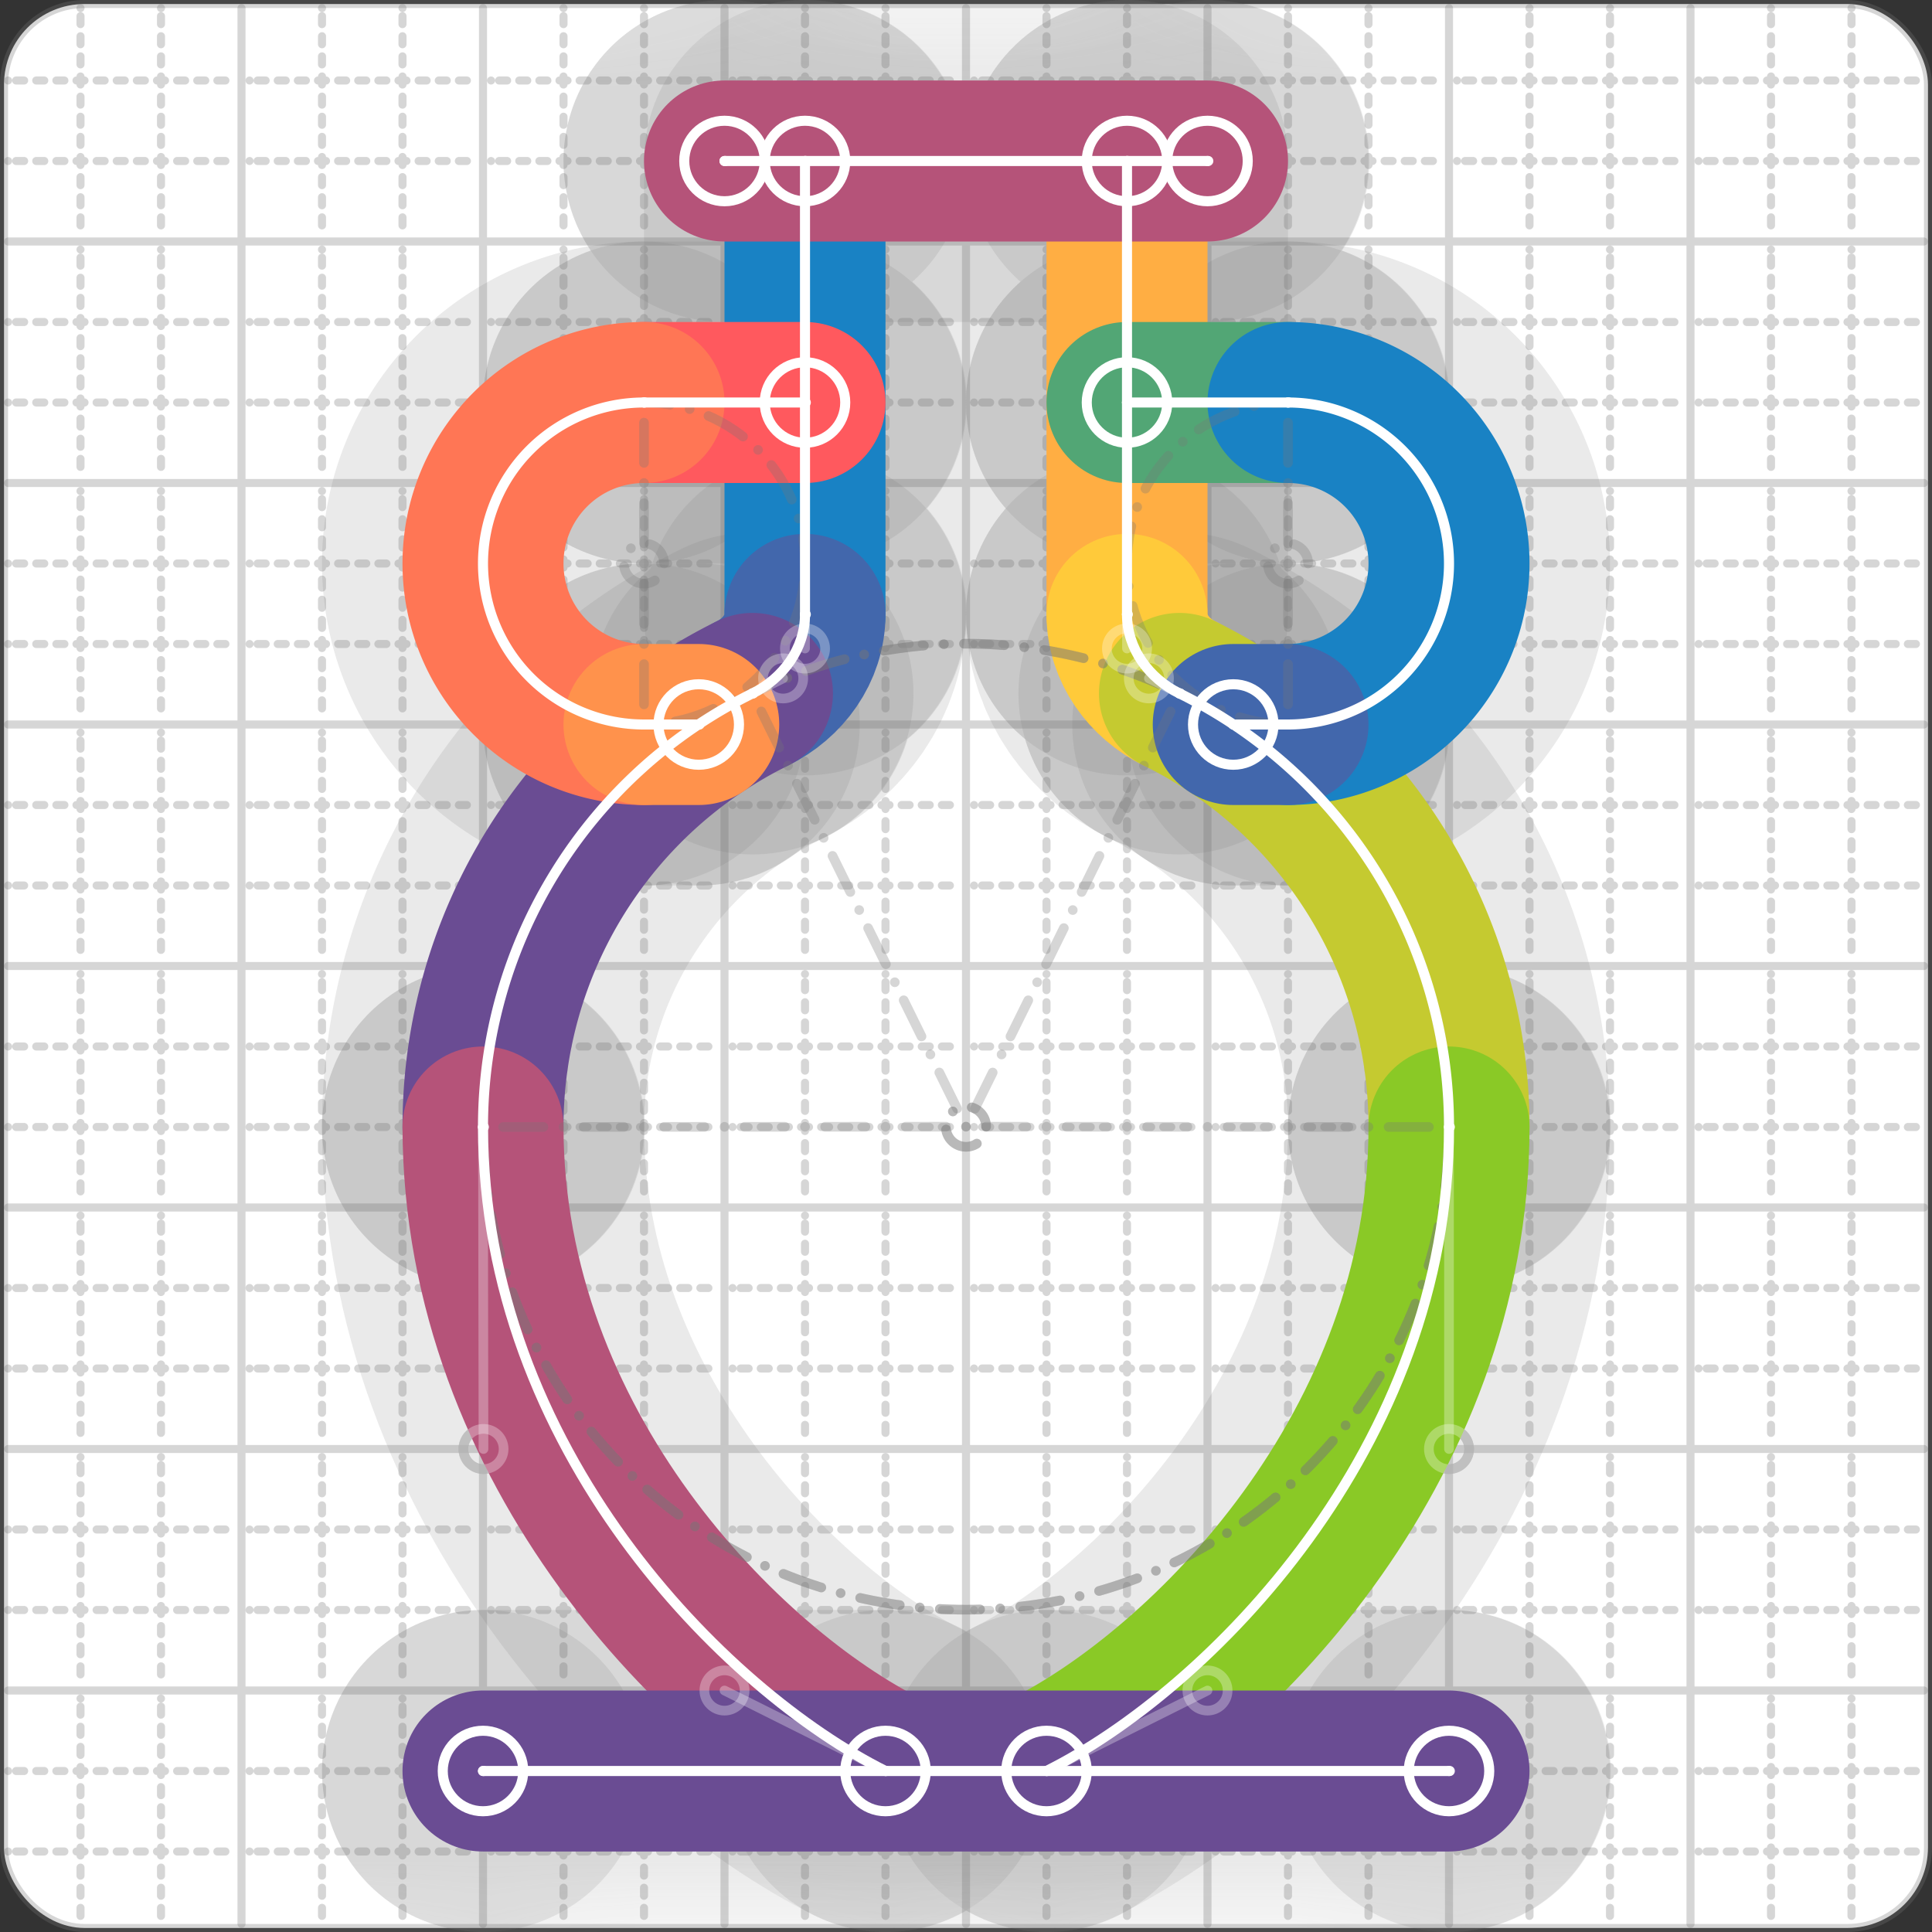
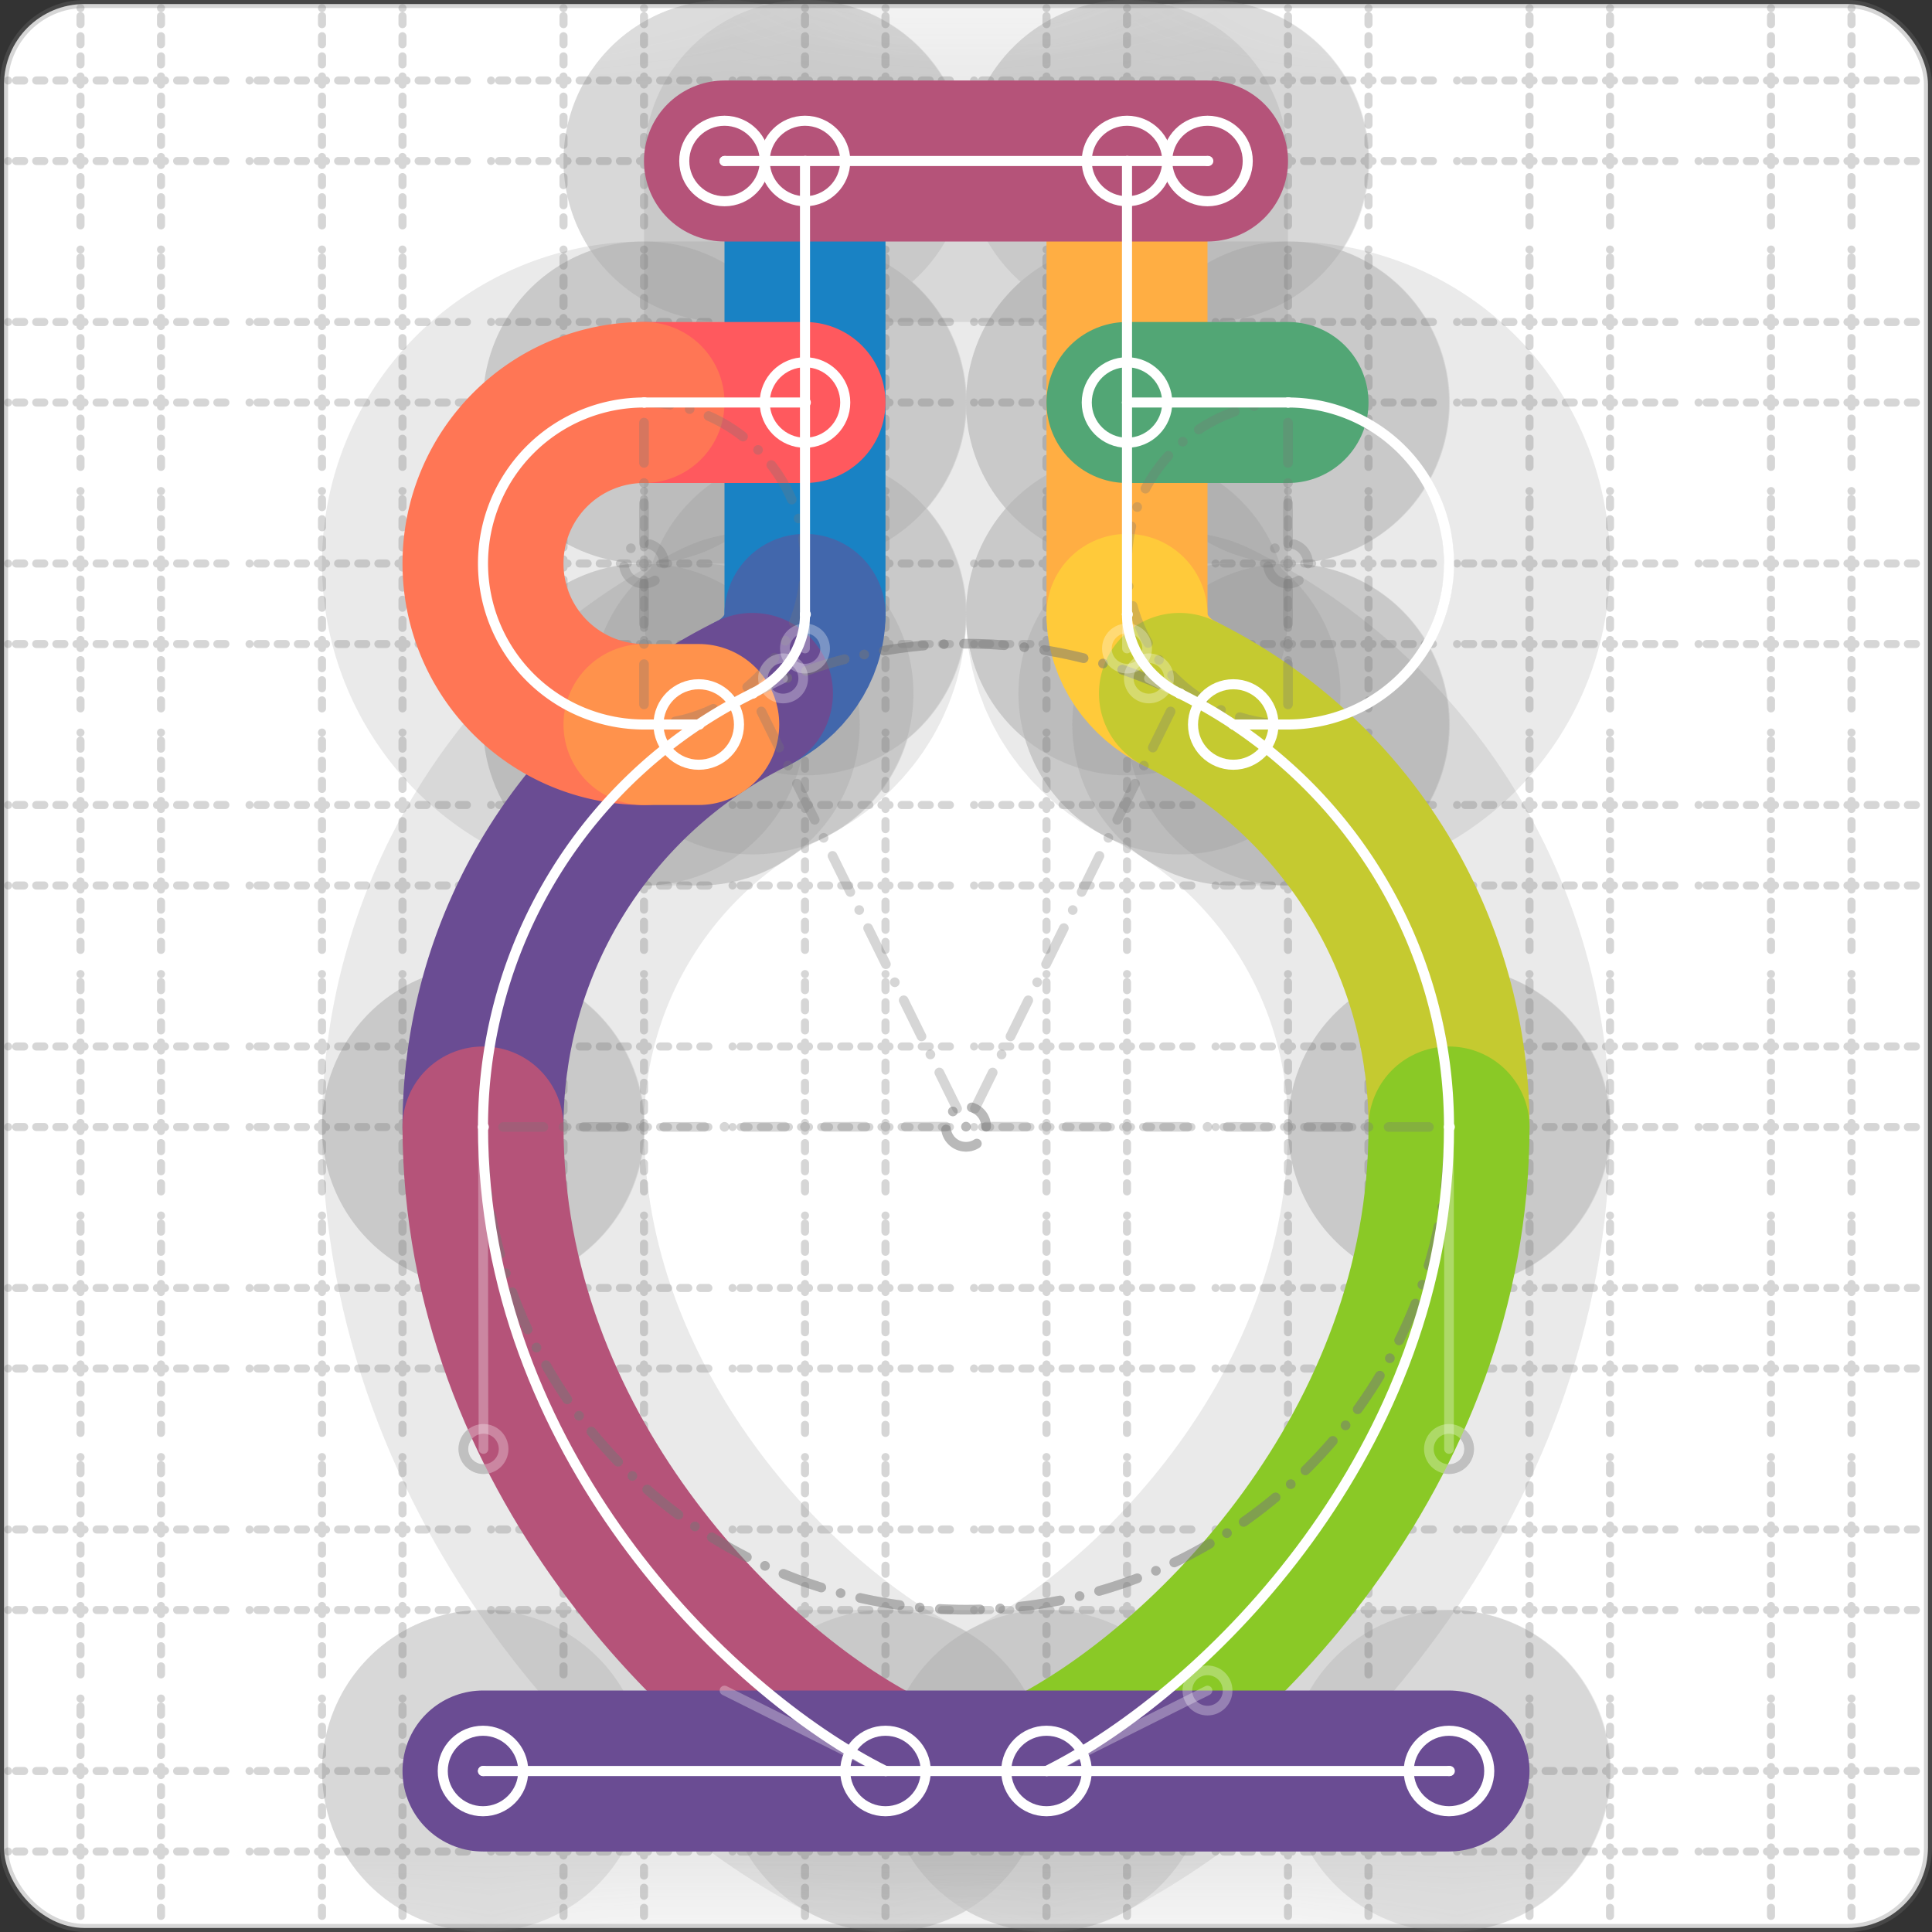
<svg xmlns="http://www.w3.org/2000/svg" width="24" height="24" viewBox="0 0 24 24" fill="none" stroke="currentColor" stroke-width="2" stroke-linecap="round" stroke-linejoin="round">
  <rect x="0" y="0" width="24" height="24" fill="#333333" stroke="none" />
  <style>
  @media screen and (prefers-color-scheme: light) {
    .svg-preview-grid-rect { fill: none }
  }
  @media screen and (prefers-color-scheme: dark) {
    .svg-preview-grid-rect { fill: none }
    .svg
    .svg-preview-grid-group,
    .svg-preview-radii-group,
    .svg-preview-shadow-mask-group,
    .svg-preview-shadow-group {
      stroke: #fff;
    }
  }
</style>
  <g class="svg-preview-grid-group" stroke-linecap="butt" stroke-width="0.1" stroke="#777" stroke-opacity="0.3">
    <rect class="svg-preview-grid-rect" width="23.9" height="23.9" x="0.05" y="0.05" rx="1" fill="#fff" />
    <path stroke-dasharray="0 0.1 0.1 0.15 0.1 0.15 0.1 0.15 0.1 0.15 0.1 0.15 0.1 0.15 0.1 0.15 0.1 0.15 0.1 0.15 0.1 0.15 0.1 0.15 0 0.15" stroke-width="0.1" d="M0.1 1h23.8M1 0.1v23.8M0.1 2h23.8M2 0.1v23.8M0.1 4h23.8M4 0.1v23.8M0.1 5h23.8M5 0.1v23.8M0.1 7h23.8M7 0.1v23.8M0.1 8h23.8M8 0.1v23.8M0.1 10h23.8M10 0.1v23.8M0.1 11h23.8M11 0.1v23.8M0.1 13h23.8M13 0.1v23.8M0.1 14h23.8M14 0.1v23.8M0.1 16h23.8M16 0.1v23.8M0.1 17h23.8M17 0.1v23.8M0.1 19h23.8M19 0.1v23.8M0.1 20h23.8M20 0.1v23.8M0.1 22h23.8M22 0.1v23.8M0.1 23h23.8M23 0.1v23.8" />
-     <path d="M0.1 3h23.8M3 0.1v23.8M0.1 6h23.8M6 0.1v23.8M0.1 9h23.8M9 0.1v23.8M0.1 12h23.8M12 0.1v23.8M0.1 15h23.8M15 0.1v23.8M0.1 18h23.8M18 0.1v23.8M0.1 21h23.8M21 0.1v23.8" />
  </g>
  <g class="svg-preview-shadow-mask-group" stroke-width="4" stroke="#777" stroke-opacity="0.15">
    <mask id="svg-preview-shadow-mask-0" maskUnits="userSpaceOnUse" stroke-opacity="1" stroke-width="4" stroke="#000">
      <rect x="0" y="0" width="24" height="24" fill="#fff" stroke="none" rx="1" />
      <path d="M10 2h.01M10 7.632h.01M9.347 8.614h.01M6 14h.01M11 22h.01" />
    </mask>
    <mask id="svg-preview-shadow-mask-1" maskUnits="userSpaceOnUse" stroke-opacity="1" stroke-width="4" stroke="#000">
      <rect x="0" y="0" width="24" height="24" fill="#fff" stroke="none" rx="1" />
      <path d="M10 5h.01M8 5h.01M8 9h.01M8.68 9h.01" />
    </mask>
    <mask id="svg-preview-shadow-mask-2" maskUnits="userSpaceOnUse" stroke-opacity="1" stroke-width="4" stroke="#000">
      <rect x="0" y="0" width="24" height="24" fill="#fff" stroke="none" rx="1" />
      <path d="M14 2h.01M14 7.632h.01M14.652 8.614h.01M18 14h.01M13 22h.01" />
    </mask>
    <mask id="svg-preview-shadow-mask-3" maskUnits="userSpaceOnUse" stroke-opacity="1" stroke-width="4" stroke="#000">
      <rect x="0" y="0" width="24" height="24" fill="#fff" stroke="none" rx="1" />
      <path d="M14 5h.01M16 5h.01M16 9h.01M15.32 9h.01" />
    </mask>
    <mask id="svg-preview-shadow-mask-4" maskUnits="userSpaceOnUse" stroke-opacity="1" stroke-width="4" stroke="#000">
      <rect x="0" y="0" width="24" height="24" fill="#fff" stroke="none" rx="1" />
      <path d="M18 22h.01M6 22h.01" />
    </mask>
    <mask id="svg-preview-shadow-mask-5" maskUnits="userSpaceOnUse" stroke-opacity="1" stroke-width="4" stroke="#000">
      <rect x="0" y="0" width="24" height="24" fill="#fff" stroke="none" rx="1" />
      <path d="M9 2h.01M15 2h.01" />
    </mask>
  </g>
  <g class="svg-preview-shadow-group" stroke-width="4" stroke="#777" stroke-opacity="0.15">
    <path mask="url(#svg-preview-shadow-mask-0)" d="M 10 2 L 10 7.632" />
    <path mask="url(#svg-preview-shadow-mask-0)" d="M 10 7.632 C10 8.056 9.728 8.427 9.347 8.614" />
    <path mask="url(#svg-preview-shadow-mask-0)" d="M 9.347 8.614 A6 6 0 0 0 6 14" />
    <path mask="url(#svg-preview-shadow-mask-0)" d="M 6 14 C6.006 18 9 21 11 22" />
    <path mask="url(#svg-preview-shadow-mask-1)" d="M 10 5 L 8 5" />
    <path mask="url(#svg-preview-shadow-mask-1)" d="M 8 5 A2 2 0 0 0 8 9" />
    <path mask="url(#svg-preview-shadow-mask-1)" d="M 8 9 L 8.68 9" />
    <path mask="url(#svg-preview-shadow-mask-2)" d="M 14 2 L 14 7.632" />
    <path mask="url(#svg-preview-shadow-mask-2)" d="M 14 7.632 C14 8.056 14.272 8.427 14.652 8.614" />
    <path mask="url(#svg-preview-shadow-mask-2)" d="M 14.652 8.614 A6 6 0 0 1 18 14" />
    <path mask="url(#svg-preview-shadow-mask-2)" d="M 18 14 C18 18 15 21 13 22" />
    <path mask="url(#svg-preview-shadow-mask-3)" d="M 14 5 L 16 5" />
    <path mask="url(#svg-preview-shadow-mask-3)" d="M 16 5 A2 2 0 0 1 16 9" />
    <path mask="url(#svg-preview-shadow-mask-3)" d="M 16 9 L 15.32 9" />
    <path mask="url(#svg-preview-shadow-mask-4)" d="M 18 22 L 6 22" />
    <path mask="url(#svg-preview-shadow-mask-5)" d="M 9 2 L 15 2" />
    <path d="M10 2h.01M10 7.632h.01M9.347 8.614h.01M6 14h.01M11 22h.01M10 5h.01M8 5h.01M8 9h.01M8.68 9h.01M14 2h.01M14 7.632h.01M14.652 8.614h.01M18 14h.01M13 22h.01M14 5h.01M16 5h.01M16 9h.01M15.32 9h.01M18 22h.01M6 22h.01M9 2h.01M15 2h.01" />
  </g>
  <g class="svg-preview-handles-group" stroke-width="0.12" stroke="#777" stroke-opacity="0.6">
    <path d="M10 7.632 10 8.056" />
    <circle cy="8.056" cx="10" r="0.25" />
    <path d="M9.347 8.614 9.728 8.427" />
    <circle cy="8.427" cx="9.728" r="0.25" />
    <path d="M6 14 6.006 18" />
    <circle cy="18" cx="6.006" r="0.25" />
    <path d="M11 22 9 21" />
    <circle cy="21" cx="9" r="0.25" />
    <path d="M14 7.632 14 8.056" />
    <circle cy="8.056" cx="14" r="0.25" />
    <path d="M14.652 8.614 14.272 8.427" />
    <circle cy="8.427" cx="14.272" r="0.25" />
    <path d="M18 14 18 18" />
    <circle cy="18" cx="18" r="0.25" />
    <path d="M13 22 15 21" />
    <circle cy="21" cx="15" r="0.25" />
  </g>
  <g class="svg-preview-colored-path-group">
    <path d="M 10 2 L 10 7.632" stroke="#1982c4" />
    <path d="M 10 7.632 C10 8.056 9.728 8.427 9.347 8.614" stroke="#4267AC" />
    <path d="M 9.347 8.614 A6 6 0 0 0 6 14" stroke="#6a4c93" />
    <path d="M 6 14 C6.006 18 9 21 11 22" stroke="#B55379" />
    <path d="M 10 5 L 8 5" stroke="#FF595E" />
    <path d="M 8 5 A2 2 0 0 0 8 9" stroke="#FF7655" />
    <path d="M 8 9 L 8.68 9" stroke="#ff924c" />
    <path d="M 14 2 L 14 7.632" stroke="#FFAE43" />
    <path d="M 14 7.632 C14 8.056 14.272 8.427 14.652 8.614" stroke="#ffca3a" />
    <path d="M 14.652 8.614 A6 6 0 0 1 18 14" stroke="#C5CA30" />
    <path d="M 18 14 C18 18 15 21 13 22" stroke="#8ac926" />
    <path d="M 14 5 L 16 5" stroke="#52A675" />
-     <path d="M 16 5 A2 2 0 0 1 16 9" stroke="#1982c4" />
-     <path d="M 16 9 L 15.32 9" stroke="#4267AC" />
    <path d="M 18 22 L 6 22" stroke="#6a4c93" />
    <path d="M 9 2 L 15 2" stroke="#B55379" />
  </g>
  <g class="svg-preview-radii-group" stroke-width="0.12" stroke-dasharray="0 0.25 0.25" stroke="#777" stroke-opacity="0.3">
    <path d="M9.347 8.614 12 13.996 6 14" />
    <circle cy="13.996" cx="12" r="0.25" stroke-dasharray="0" />
    <circle cy="13.996" cx="12" r="6" />
    <path d="M8 5 8 7 8 9" />
    <circle cy="7" cx="8" r="0.25" stroke-dasharray="0" />
    <circle cy="7" cx="8" r="2" />
    <path d="M14.652 8.614 12 13.996 18 14" />
    <circle cy="13.996" cx="12" r="0.25" stroke-dasharray="0" />
    <circle cy="13.996" cx="12" r="6" />
    <path d="M16 5 16 7 16 9" />
    <circle cy="7" cx="16" r="0.25" stroke-dasharray="0" />
    <circle cy="7" cx="16" r="2" />
  </g>
  <g class="svg-preview-control-path-marker-mask-group" stroke-width="1" stroke="#000">
    <mask id="svg-preview-control-path-marker-mask-0" maskUnits="userSpaceOnUse">
      <rect x="0" y="0" width="24" height="24" fill="#fff" stroke="none" rx="1" />
      <path d="M10 2h.01" />
      <path d="M10 7.632h.01" />
    </mask>
    <mask id="svg-preview-control-path-marker-mask-1" maskUnits="userSpaceOnUse">
      <rect x="0" y="0" width="24" height="24" fill="#fff" stroke="none" rx="1" />
      <path d="M10 7.632h.01" />
      <path d="M9.347 8.614h.01" />
    </mask>
    <mask id="svg-preview-control-path-marker-mask-2" maskUnits="userSpaceOnUse">
      <rect x="0" y="0" width="24" height="24" fill="#fff" stroke="none" rx="1" />
      <path d="M9.347 8.614h.01" />
      <path d="M6 14h.01" />
    </mask>
    <mask id="svg-preview-control-path-marker-mask-3" maskUnits="userSpaceOnUse">
      <rect x="0" y="0" width="24" height="24" fill="#fff" stroke="none" rx="1" />
      <path d="M6 14h.01" />
      <path d="M11 22h.01" />
    </mask>
    <mask id="svg-preview-control-path-marker-mask-4" maskUnits="userSpaceOnUse">
      <rect x="0" y="0" width="24" height="24" fill="#fff" stroke="none" rx="1" />
      <path d="M10 5h.01" />
      <path d="M8 5h.01" />
    </mask>
    <mask id="svg-preview-control-path-marker-mask-5" maskUnits="userSpaceOnUse">
      <rect x="0" y="0" width="24" height="24" fill="#fff" stroke="none" rx="1" />
      <path d="M8 5h.01" />
      <path d="M8 9h.01" />
    </mask>
    <mask id="svg-preview-control-path-marker-mask-6" maskUnits="userSpaceOnUse">
      <rect x="0" y="0" width="24" height="24" fill="#fff" stroke="none" rx="1" />
      <path d="M8 9h.01" />
      <path d="M8.68 9h.01" />
    </mask>
    <mask id="svg-preview-control-path-marker-mask-7" maskUnits="userSpaceOnUse">
      <rect x="0" y="0" width="24" height="24" fill="#fff" stroke="none" rx="1" />
      <path d="M14 2h.01" />
      <path d="M14 7.632h.01" />
    </mask>
    <mask id="svg-preview-control-path-marker-mask-8" maskUnits="userSpaceOnUse">
      <rect x="0" y="0" width="24" height="24" fill="#fff" stroke="none" rx="1" />
      <path d="M14 7.632h.01" />
      <path d="M14.652 8.614h.01" />
    </mask>
    <mask id="svg-preview-control-path-marker-mask-9" maskUnits="userSpaceOnUse">
      <rect x="0" y="0" width="24" height="24" fill="#fff" stroke="none" rx="1" />
      <path d="M14.652 8.614h.01" />
      <path d="M18 14h.01" />
    </mask>
    <mask id="svg-preview-control-path-marker-mask-10" maskUnits="userSpaceOnUse">
      <rect x="0" y="0" width="24" height="24" fill="#fff" stroke="none" rx="1" />
      <path d="M18 14h.01" />
      <path d="M13 22h.01" />
    </mask>
    <mask id="svg-preview-control-path-marker-mask-11" maskUnits="userSpaceOnUse">
      <rect x="0" y="0" width="24" height="24" fill="#fff" stroke="none" rx="1" />
      <path d="M14 5h.01" />
      <path d="M16 5h.01" />
    </mask>
    <mask id="svg-preview-control-path-marker-mask-12" maskUnits="userSpaceOnUse">
      <rect x="0" y="0" width="24" height="24" fill="#fff" stroke="none" rx="1" />
      <path d="M16 5h.01" />
      <path d="M16 9h.01" />
    </mask>
    <mask id="svg-preview-control-path-marker-mask-13" maskUnits="userSpaceOnUse">
      <rect x="0" y="0" width="24" height="24" fill="#fff" stroke="none" rx="1" />
      <path d="M16 9h.01" />
      <path d="M15.32 9h.01" />
    </mask>
    <mask id="svg-preview-control-path-marker-mask-14" maskUnits="userSpaceOnUse">
      <rect x="0" y="0" width="24" height="24" fill="#fff" stroke="none" rx="1" />
      <path d="M18 22h.01" />
      <path d="M6 22h.01" />
    </mask>
    <mask id="svg-preview-control-path-marker-mask-15" maskUnits="userSpaceOnUse">
      <rect x="0" y="0" width="24" height="24" fill="#fff" stroke="none" rx="1" />
      <path d="M9 2h.01" />
      <path d="M15 2h.01" />
    </mask>
  </g>
  <g class="svg-preview-control-path-group" stroke="#fff" stroke-width="0.125">
    <path mask="url(#svg-preview-control-path-marker-mask-0)" d="M 10 2 L 10 7.632" />
    <path mask="url(#svg-preview-control-path-marker-mask-1)" d="M 10 7.632 C10 8.056 9.728 8.427 9.347 8.614" />
    <path mask="url(#svg-preview-control-path-marker-mask-2)" d="M 9.347 8.614 A6 6 0 0 0 6 14" />
    <path mask="url(#svg-preview-control-path-marker-mask-3)" d="M 6 14 C6.006 18 9 21 11 22" />
    <path mask="url(#svg-preview-control-path-marker-mask-4)" d="M 10 5 L 8 5" />
    <path mask="url(#svg-preview-control-path-marker-mask-5)" d="M 8 5 A2 2 0 0 0 8 9" />
    <path mask="url(#svg-preview-control-path-marker-mask-6)" d="M 8 9 L 8.68 9" />
    <path mask="url(#svg-preview-control-path-marker-mask-7)" d="M 14 2 L 14 7.632" />
    <path mask="url(#svg-preview-control-path-marker-mask-8)" d="M 14 7.632 C14 8.056 14.272 8.427 14.652 8.614" />
    <path mask="url(#svg-preview-control-path-marker-mask-9)" d="M 14.652 8.614 A6 6 0 0 1 18 14" />
    <path mask="url(#svg-preview-control-path-marker-mask-10)" d="M 18 14 C18 18 15 21 13 22" />
    <path mask="url(#svg-preview-control-path-marker-mask-11)" d="M 14 5 L 16 5" />
    <path mask="url(#svg-preview-control-path-marker-mask-12)" d="M 16 5 A2 2 0 0 1 16 9" />
    <path mask="url(#svg-preview-control-path-marker-mask-13)" d="M 16 9 L 15.32 9" />
    <path mask="url(#svg-preview-control-path-marker-mask-14)" d="M 18 22 L 6 22" />
    <path mask="url(#svg-preview-control-path-marker-mask-15)" d="M 9 2 L 15 2" />
  </g>
  <g class="svg-preview-control-path-marker-group" stroke="#fff" stroke-width="0.125">
    <path d="M10 2h.01M10 7.632h.01M10 7.632h.01M9.347 8.614h.01M9.347 8.614h.01M6 14h.01M6 14h.01M11 22h.01M10 5h.01M8 5h.01M8 5h.01M8 9h.01M8 9h.01M8.68 9h.01M14 2h.01M14 7.632h.01M14 7.632h.01M14.652 8.614h.01M14.652 8.614h.01M18 14h.01M18 14h.01M13 22h.01M14 5h.01M16 5h.01M16 5h.01M16 9h.01M16 9h.01M15.32 9h.01M18 22h.01M6 22h.01M9 2h.01M15 2h.01" />
    <circle cx="10" cy="2" r="0.5" />
    <circle cx="11" cy="22" r="0.5" />
    <circle cx="10" cy="5" r="0.5" />
    <circle cx="8.68" cy="9" r="0.5" />
    <circle cx="14" cy="2" r="0.5" />
    <circle cx="13" cy="22" r="0.5" />
    <circle cx="14" cy="5" r="0.5" />
    <circle cx="15.32" cy="9" r="0.5" />
    <circle cx="18" cy="22" r="0.5" />
    <circle cx="6" cy="22" r="0.5" />
    <circle cx="9" cy="2" r="0.5" />
    <circle cx="15" cy="2" r="0.5" />
  </g>
  <g class="svg-preview-handles-group" stroke-width="0.12" stroke="#FFF" stroke-opacity="0.3">
    <path d="M10 7.632 10 8.056" />
    <circle cy="8.056" cx="10" r="0.25" />
    <path d="M9.347 8.614 9.728 8.427" />
    <circle cy="8.427" cx="9.728" r="0.25" />
    <path d="M6 14 6.006 18" />
    <circle cy="18" cx="6.006" r="0.25" />
    <path d="M11 22 9 21" />
-     <circle cy="21" cx="9" r="0.25" />
    <path d="M14 7.632 14 8.056" />
    <circle cy="8.056" cx="14" r="0.25" />
    <path d="M14.652 8.614 14.272 8.427" />
    <circle cy="8.427" cx="14.272" r="0.25" />
    <path d="M18 14 18 18" />
    <circle cy="18" cx="18" r="0.25" />
    <path d="M13 22 15 21" />
    <circle cy="21" cx="15" r="0.25" />
  </g>
</svg>